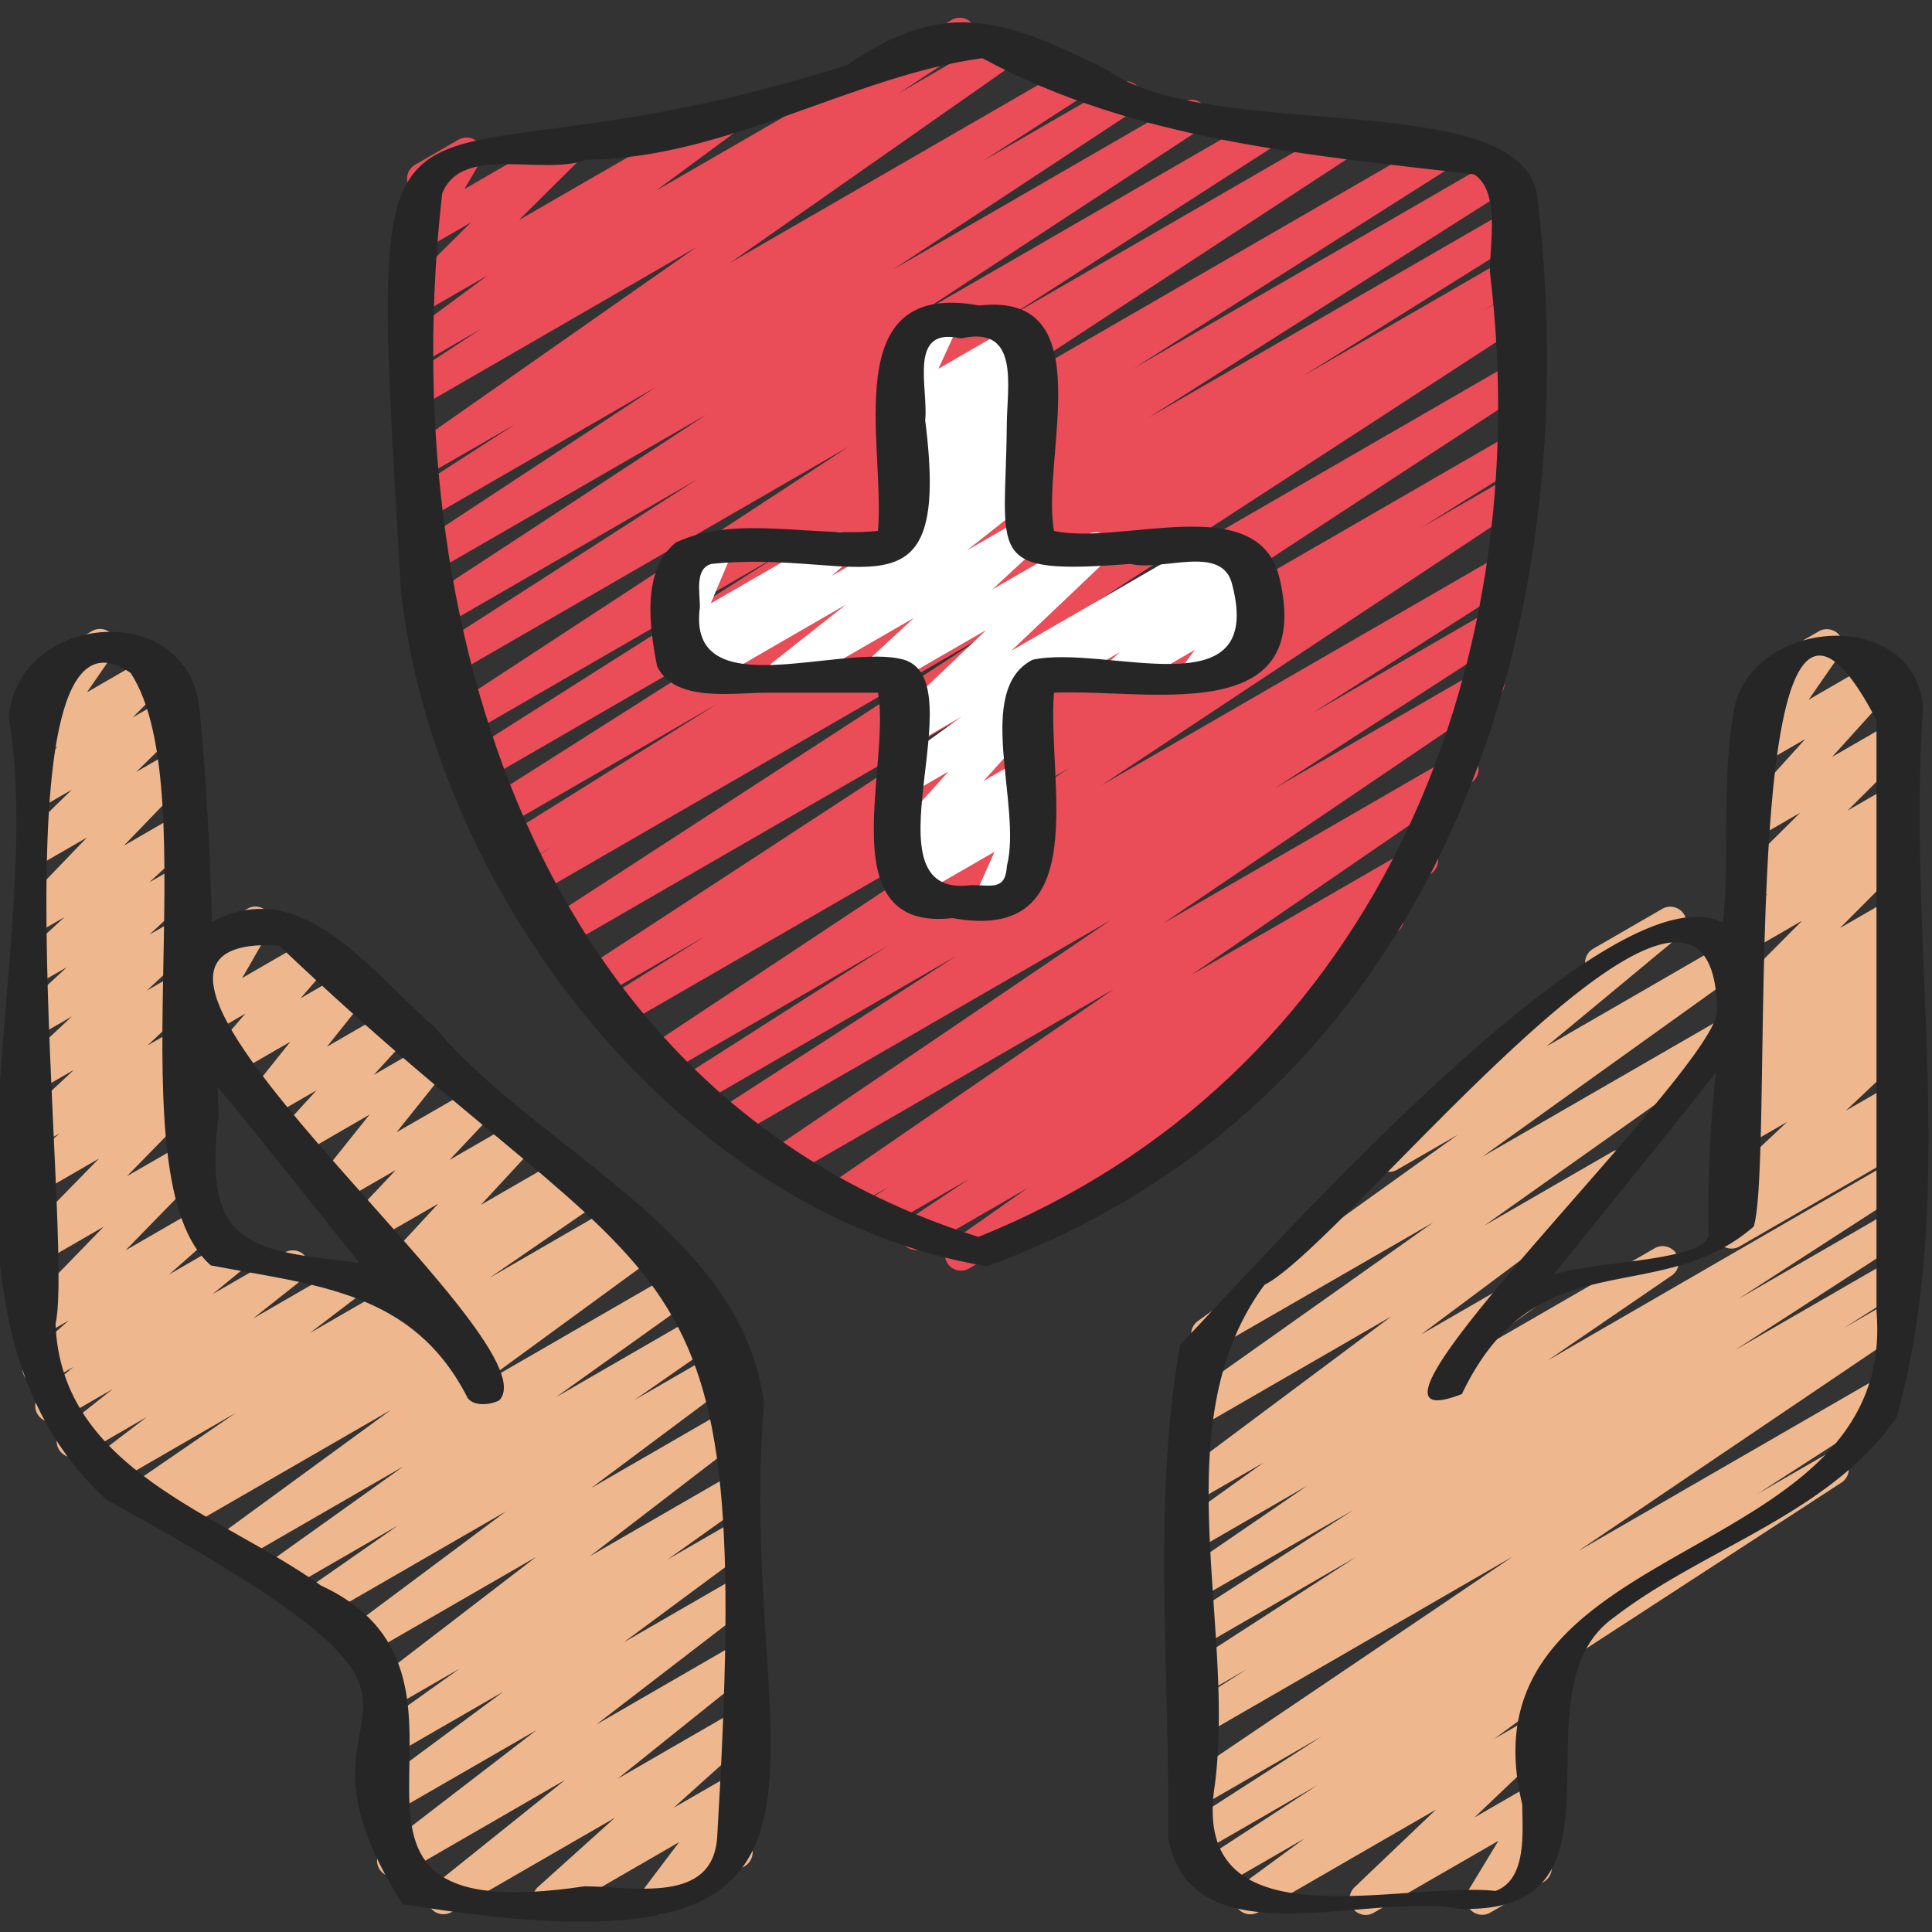
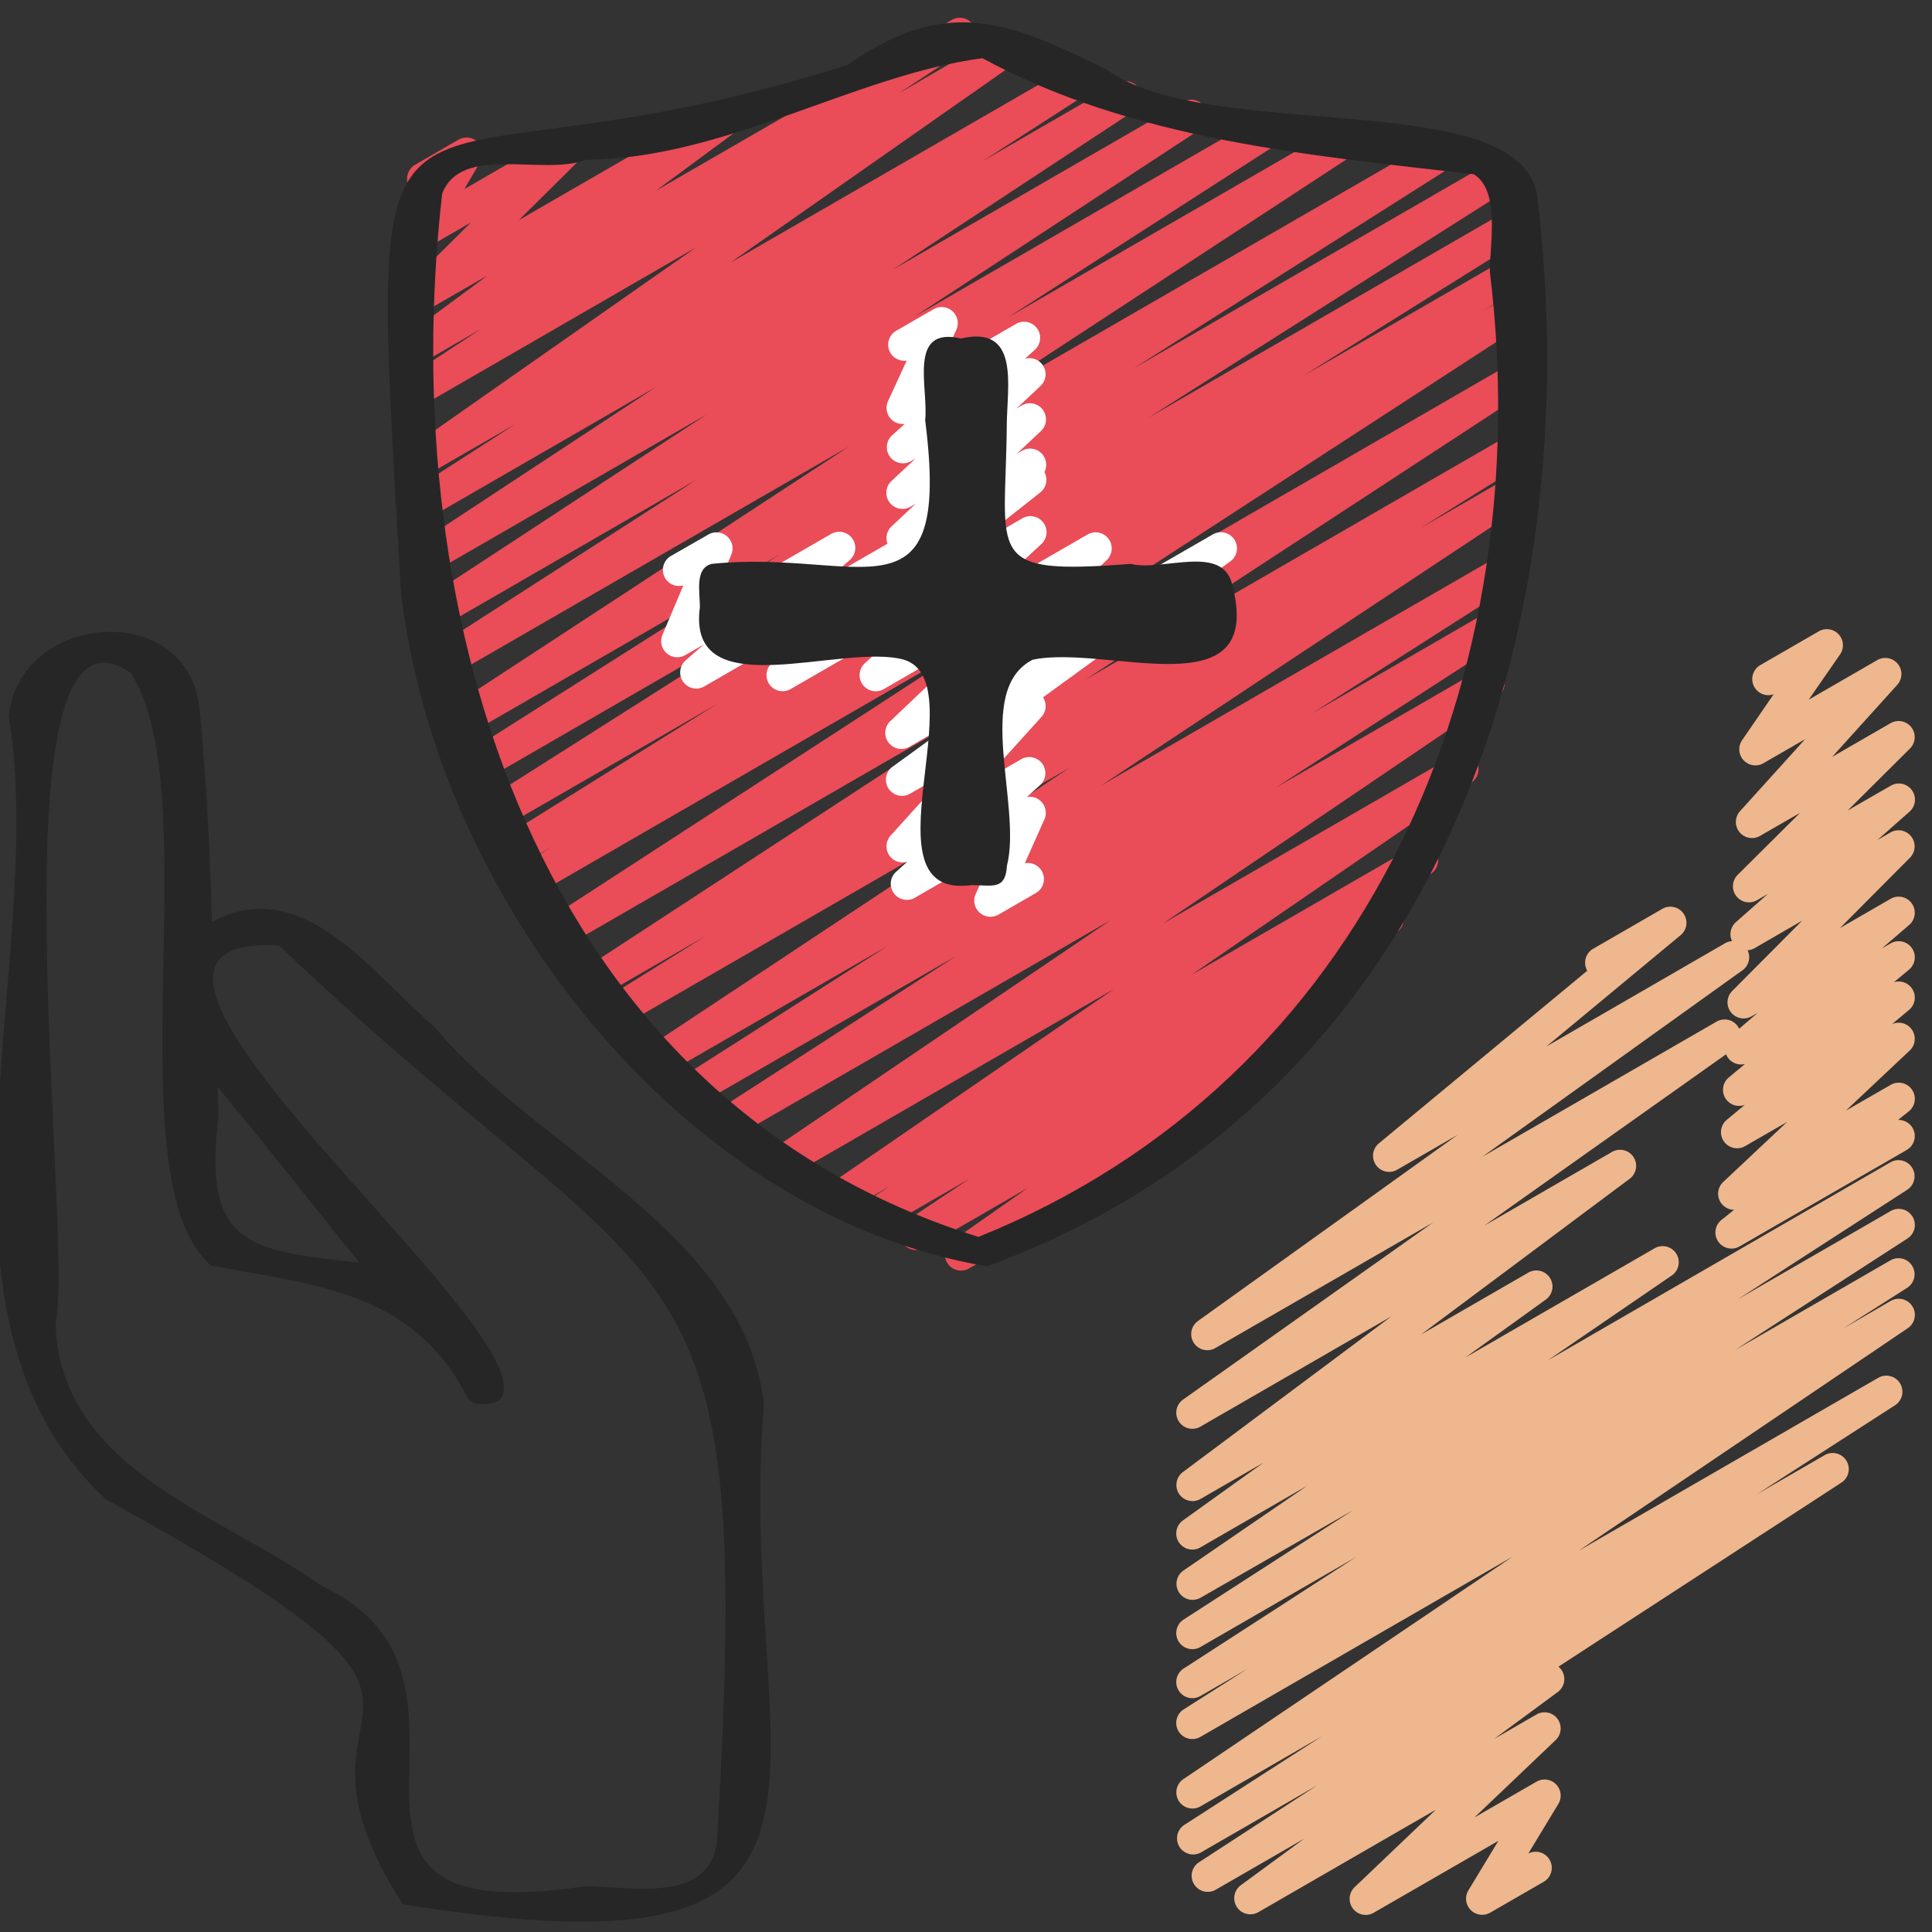
<svg xmlns="http://www.w3.org/2000/svg" id="Icons" height="512" viewBox="0 0 60 60" width="512">
  <rect x="0" y="0" width="60" height="60" fill="#333333" stroke="none" />
  <g fill="#eeb78e">
-     <path d="m12.331 40a.5.5 0 0 1 -.367-.84l1.643-1.776-2.1 1.211a.5.5 0 0 1 -.614-.776l1.4-1.484-1.775 1.025a.5.5 0 0 1 -.641-.745l1.6-2-2.161 1.25a.5.5 0 0 1 -.616-.765l1.13-1.239-1.45.837a.5.5 0 0 1 -.642-.744l1.277-1.6-1.722.993a.5.5 0 0 1 -.629-.759l.954-1.108-1.208.7a.5.5 0 0 1 -.683-.682l.844-1.468-.071.03a.5.5 0 0 1 -.5-.867l1.683-.971a.5.5 0 0 1 .683.683l-.844 1.468 2.143-1.238a.5.5 0 0 1 .629.76l-.957 1.105 1.453-.839a.5.5 0 0 1 .642.744l-1.276 1.6 1.967-1.136a.5.5 0 0 1 .619.769l-1.131 1.241 1.664-.961a.5.5 0 0 1 .641.745l-1.6 2 2.43-1.4a.5.5 0 0 1 .614.775l-1.4 1.486 2-1.155a.5.5 0 0 1 .617.773l-1.642 1.776 2.341-1.352a.5.5 0 0 1 .5.866l-5.2 3a.5.5 0 0 1 -.245.068z" />
-     <path d="m17.045 59.47a.5.5 0 0 1 -.334-.872l2.383-2.144-5.076 2.93a.5.5 0 0 1 -.563-.822l4.1-3.288-5.1 2.946a.5.5 0 0 1 -.554-.829l4.758-3.659-4.379 2.526a.5.5 0 0 1 -.548-.834l3.9-2.888-3.352 1.934a.5.5 0 0 1 -.541-.84l2.532-1.808-2.024 1.168a.5.5 0 0 1 -.555-.829l4.954-3.806-5.146 2.97a.5.5 0 0 1 -.549-.833l4.763-3.555-5.694 3.287a.5.5 0 0 1 -.537-.843l2.881-2.008-3.6 2.08a.5.5 0 0 1 -.54-.84l4.307-3.074-5.231 3.019a.5.5 0 0 1 -.545-.836l5.382-3.933-6.5 3.751a.5.5 0 0 1 -.527-.85l.346-.229-.814.47a.5.5 0 0 1 -.533-.845l3.218-2.21-3.91 2.257a.5.5 0 0 1 -.554-.83l1.7-1.3-2.052 1.188a.5.5 0 0 1 -.562-.824l1.551-1.229-1.65.953a.5.5 0 0 1 -.568-.82l1-.818-.834.482a.5.5 0 0 1 -.581-.808l1.264-1.116-.851.489a.5.5 0 0 1 -.608-.781l2.545-2.619-1.937 1.116a.5.5 0 0 1 -.607-.782l2.4-2.453-1.793 1.036a.5.5 0 0 1 -.58-.808l1.147-1.009-.567.326a.5.5 0 0 1 -.591-.8l1.605-1.5-1.014.585a.5.5 0 0 1 -.592-.8l1.543-1.443-.951.549a.5.5 0 0 1 -.652-.136.5.5 0 0 1 .062-.661l1.385-1.281-.8.459a.5.5 0 0 1 -.59-.8l1.315-1.215-.72.417a.5.5 0 0 1 -.61-.78l2.03-2.11-1.422.821a.5.5 0 0 1 -.6-.791l1.55-1.514-.951.55a.5.5 0 0 1 -.6-.788l1.123-1.109-.516.3a.5.5 0 0 1 -.662-.717l.854-1.239a.508.508 0 0 1 -.525-.242.5.5 0 0 1 .179-.681l1.724-1a.5.5 0 0 1 .662.717l-.816 1.183 1.937-1.118a.5.5 0 0 1 .6.788l-1.117 1.111 1.06-.612a.5.5 0 0 1 .6.791l-1.55 1.514 1.039-.6a.5.5 0 0 1 .61.78l-2.032 2.109 1.515-.875a.5.5 0 0 1 .59.8l-1.312 1.212.8-.46a.5.5 0 0 1 .589.8l-1.389 1.286.87-.5a.5.5 0 0 1 .592.8l-1.542 1.438 1.028-.594a.5.5 0 0 1 .591.8l-1.6 1.5 1.091-.63a.5.5 0 0 1 .581.808l-1.151 1.01.635-.367a.5.5 0 0 1 .608.782l-2.4 2.454 1.9-1.094a.5.5 0 0 1 .608.781l-2.551 2.616 2.04-1.178a.5.5 0 0 1 .581.808l-1.263 1.116 1.781-1.028a.5.5 0 0 1 .567.819l-1 .82 2.236-1.287a.5.5 0 0 1 .561.825l-1.547 1.225 2.911-1.679a.5.5 0 0 1 .553.83l-1.7 1.3 8.267-4.772a.5.5 0 0 1 .533.845l-3.22 2.213 3.7-2.139a.5.5 0 0 1 .527.849l-.337.224.605-.35a.5.5 0 0 1 .545.836l-5.38 3.932 6.163-3.559a.5.5 0 0 1 .54.84l-4.3 3.073 4.79-2.766a.5.5 0 0 1 .536.843l-2.889 2.011 2.869-1.656a.5.5 0 0 1 .549.833l-4.763 3.557 4.366-2.521a.5.5 0 0 1 .554.829l-4.953 3.806 4.4-2.539a.5.5 0 0 1 .541.84l-2.528 1.8 1.987-1.147a.5.5 0 0 1 .548.834l-3.9 2.888 3.351-1.934a.5.5 0 0 1 .554.829l-4.757 3.658 4.2-2.427a.5.5 0 0 1 .562.822l-4.1 3.289 3.537-2.041a.5.5 0 0 1 .584.8l-2.382 2.142 1.8-1.037a.5.5 0 0 1 .649.734l-1.1 1.457.374-.215a.5.5 0 0 1 .5.865l-2.502 1.453a.5.5 0 0 1 -.65-.733l1.1-1.457-3.79 2.19a.49.49 0 0 1 -.255.07z" />
    <path d="m42.415 59.47a.5.5 0 0 1 -.345-.863l2.524-2.407-5.519 3.187a.5.5 0 0 1 -.546-.835l1.978-1.452-2.763 1.594a.5.5 0 0 1 -.522-.851l3.688-2.4-3.622 2.091a.5.5 0 0 1 -.52-.852l4.28-2.758-3.768 2.176a.5.5 0 0 1 -.53-.847l10.227-6.911-9.7 5.6a.5.5 0 0 1 -.518-.855l1.978-1.257-1.46.843a.5.5 0 0 1 -.521-.853l5.363-3.469-4.842 2.8a.5.5 0 0 1 -.521-.853l5.267-3.4-4.743 2.724a.5.5 0 0 1 -.532-.845l3.852-2.639-3.32 1.918a.5.5 0 0 1 -.542-.839l2.5-1.792-1.958 1.128a.5.5 0 0 1 -.549-.833l6.482-4.84-5.933 3.426a.5.5 0 0 1 -.539-.841l7.766-5.5-6.767 3.902a.5.5 0 0 1 -.541-.839l8.07-5.785-1.879 1.084a.5.5 0 0 1 -.57-.817l6.473-5.363a.5.5 0 0 1 .184-.682l2.147-1.24a.5.5 0 0 1 .569.818l-4.169 3.457 5.538-3.2a.5.5 0 0 1 .542.84l-8.071 5.786 7.279-4.2a.5.5 0 0 1 .54.84l-7.76 5.5 3.974-2.294a.5.5 0 0 1 .549.833l-6.482 4.839 3.336-1.925a.5.5 0 0 1 .542.838l-2.5 1.8 5.881-3.394a.5.5 0 0 1 .532.845l-3.857 2.64 10.653-6.158a.5.5 0 0 1 .521.852l-5.267 3.406 4.746-2.74a.5.5 0 0 1 .521.853l-5.352 3.463 4.831-2.789a.5.5 0 0 1 .518.854l-1.994 1.267 1.476-.856a.5.5 0 0 1 .53.847l-10.229 6.917 9.319-5.38a.5.5 0 0 1 .52.853l-4.289 2.763 2.093-1.208a.5.5 0 0 1 .523.852l-8.787 5.715a.527.527 0 0 1 .1.113.5.5 0 0 1 -.123.676l-1.969 1.452 1.312-.757a.5.5 0 0 1 .594.795l-2.524 2.405 1.93-1.113a.5.5 0 0 1 .677.691l-.934 1.542a.5.5 0 0 1 .471.882l-1.656.955a.5.5 0 0 1 -.677-.691l.932-1.539-3.868 2.23a.49.49 0 0 1 -.25.07z" />
    <path d="m53.773 38.776a.5.5 0 0 1 -.312-.89l.393-.314a.5.5 0 0 1 -.339-.864l1.985-1.865-1.3.749a.5.5 0 0 1 -.57-.818l.556-.461a.5.5 0 0 1 -.494-.854l.5-.416a.5.5 0 0 1 -.448-.864l.844-.726-.2.115a.5.5 0 0 1 -.6-.785l2.179-2.19-1.475.852a.5.5 0 0 1 -.581-.808l.994-.878-.342.2a.5.5 0 0 1 -.6-.788l1.94-1.928-1.244.717a.5.5 0 0 1 -.621-.768l2.022-2.237-1.294.747a.5.5 0 0 1 -.662-.717l.978-1.424a.5.5 0 0 1 -.413-.906l1.814-1.048a.5.5 0 0 1 .662.717l-.975 1.406 2.13-1.23a.5.5 0 0 1 .621.768l-2.021 2.237 1.82-1.05a.5.5 0 0 1 .6.787l-1.939 1.929 1.339-.771a.5.5 0 0 1 .581.808l-.994.878.413-.239a.5.5 0 0 1 .6.786l-2.178 2.189 1.574-.909a.5.5 0 0 1 .576.812l-.847.728.271-.156a.5.5 0 0 1 .569.818l-.469.389a.5.5 0 0 1 .47.861l-.532.443a.5.5 0 0 1 .554.817l-1.983 1.867 1.391-.8a.5.5 0 0 1 .562.824l-.332.264a.507.507 0 0 1 .452.25.5.5 0 0 1 -.182.683l-5.2 3a.491.491 0 0 1 -.243.063z" />
  </g>
  <path d="m29.843 39.46a.5.5 0 0 1 -.287-.909l2.365-1.66-3.228 1.863a.5.5 0 0 1 -.527-.849l1.934-1.292-2.59 1.495a.5.5 0 0 1 -.523-.852l.639-.413-1.184.682a.5.5 0 0 1 -.533-.844l8.683-5.964-9.96 5.75a.5.5 0 0 1 -.53-.847l10.384-7.04-11.576 6.683a.5.5 0 0 1 -.521-.853l7.311-4.725-7.98 4.607a.5.5 0 0 1 -.519-.854l6.355-4.055-6.861 3.961a.5.5 0 0 1 -.526-.85l13.043-8.646-13.898 8.021a.5.5 0 0 1 -.514-.856l3.123-1.95-3.335 1.926a.5.5 0 0 1 -.524-.851l13.524-8.838-14.125 8.152a.5.5 0 0 1 -.523-.852l13.706-8.9-14.146 8.171a.5.5 0 0 1 -.513-.859l1.164-.717-1.151.662a.5.5 0 0 1 -.515-.857l6.778-4.233-6.816 3.933a.5.5 0 0 1 -.517-.855l11.341-7.2-11.417 6.598a.5.5 0 0 1 -.518-.855l9.9-6.278-9.868 5.7a.5.5 0 0 1 -.523-.851l12.516-8.19-12.482 7.204a.5.5 0 0 1 -.521-.853l8.271-5.32-8.041 4.643a.5.5 0 0 1 -.525-.851l8.879-5.819-8.56 4.942a.5.5 0 0 1 -.525-.851l7.5-4.935-7.066 4.08a.5.5 0 0 1 -.521-.854l3.236-2.084-2.726 1.57a.5.5 0 0 1 -.537-.843l8.871-6.213-8.334 4.815a.5.5 0 0 1 -.524-.851l2.181-1.433-1.657.957a.5.5 0 0 1 -.548-.835l2.409-1.783-1.861 1.071a.5.5 0 0 1 -.6-.788l1.945-1.929-1.343.776a.5.5 0 0 1 -.682-.685l.558-.951a.552.552 0 0 1 -.449-.25.5.5 0 0 1 .183-.683l1.347-.778a.5.5 0 0 1 .681.686l-.5.849 3.043-1.758a.5.5 0 0 1 .6.788l-1.945 1.93 6.124-3.533a.5.5 0 0 1 .548.835l-2.411 1.782 9.182-5.3a.5.5 0 0 1 .524.851l-2.175 1.432 3.107-1.8a.5.5 0 0 1 .537.843l-8.875 6.217 10.552-6.093a.5.5 0 0 1 .521.854l-3.229 2.079 4.184-2.415a.5.5 0 0 1 .524.851l-7.505 4.939 9.017-5.206a.5.5 0 0 1 .525.851l-8.868 5.815 10.661-6.158a.5.5 0 0 1 .52.854l-8.273 5.325 10.08-5.82a.5.5 0 0 1 .523.852l-12.511 8.189 15.19-8.77a.5.5 0 0 1 .518.855l-9.894 6.274 11.286-6.52a.5.5 0 0 1 .518.855l-11.349 7.2 11.051-6.379a.5.5 0 0 1 .514.858l-6.763 4.224 6.249-3.608a.5.5 0 0 1 .512.859l-1.182.729.67-.387a.5.5 0 0 1 .522.852l-13.7 8.9 13.178-7.613a.5.5 0 0 1 .523.851l-13.522 8.843 13-7.506a.5.5 0 0 1 .514.858l-3.119 1.948 2.6-1.5a.5.5 0 0 1 .526.849l-13.042 8.644 12.4-7.159a.5.5 0 0 1 .518.855l-6.355 4.055 5.613-3.244a.5.5 0 0 1 .521.853l-7.3 4.722 6.382-3.685a.5.5 0 0 1 .53.847l-10.389 7.043 9.03-5.214a.5.5 0 0 1 .534.846l-8.684 5.963 6.9-3.983a.5.5 0 0 1 .523.853l-1.37.888a.508.508 0 0 1 .47.234.5.5 0 0 1 -.147.68l-2.061 1.377a.5.5 0 0 1 .446.884l-3.469 2.434a.5.5 0 0 1 .162.924l-8.36 4.827a.5.5 0 0 1 -.251.067z" fill="#ea4c58" />
-   <path d="m32.475 21.5a.5.5 0 0 1 -.25-.934l6.266-3.618a.5.5 0 0 1 .583.806l-.416.371.062-.036a.5.5 0 0 1 .65.733l-.446.6a.493.493 0 0 1 .478.248.5.5 0 0 1 -.182.683l-1.835 1.059a.5.5 0 0 1 -.651-.732l.377-.5-2.162 1.248a.5.5 0 0 1 -.583-.806l.415-.37-2.056 1.188a.5.5 0 0 1 -.25.06z" fill="#fff" />
  <path d="m30.755 28.47a.5.5 0 0 1 -.457-.7l.588-1.317-2.486 1.434a.5.5 0 0 1 -.584-.8l.358-.324a.5.5 0 0 1 -.514-.814l1.8-1.991-1.193.689a.5.5 0 0 1 -.544-.838l2.136-1.551-1.6.924a.5.5 0 0 1 -.595-.8l2.962-2.815-3.179 1.833a.5.5 0 0 1 -.59-.8l1.525-1.411-3.829 2.211a.5.5 0 0 1 -.56-.825l2.279-1.8-4.4 2.543a.5.5 0 0 1 -.579-.809l.571-.5-.58.335a.5.5 0 0 1 -.711-.627l.649-1.537a.5.5 0 0 1 -.384-.915l1.162-.665a.5.5 0 0 1 .711.627l-.639 1.514 3.742-2.16a.5.5 0 0 1 .579.809l-.572.5 5.921-3.419a.5.5 0 0 1 .56.826l-2.279 1.8 1.727-1a.5.5 0 0 1 .59.8l-1.525 1.411 2.96-1.709a.5.5 0 0 1 .595.795l-2.962 2.815 6.253-3.61a.5.5 0 0 1 .544.838l-5.813 4.219a.5.5 0 0 1 -.049.609l-1.8 1.99 1.183-.683a.5.5 0 0 1 .585.8l-.42.379a.5.5 0 0 1 .542.7l-.607 1.359a.5.5 0 0 1 .346.923l-1.161.671a.5.5 0 0 1 -.256.066z" fill="#fff" />
  <path d="m28.03 17.211a.5.5 0 0 1 -.341-.865l.747-.7-.156.089a.5.5 0 0 1 -.591-.8l.744-.694-.153.087a.5.5 0 0 1 -.585-.8l.406-.365a.5.5 0 0 1 -.525-.7l.582-1.264a.508.508 0 0 1 -.508-.244.5.5 0 0 1 .183-.683l1.167-.672a.5.5 0 0 1 .7.642l-.557 1.211 2.421-1.4a.5.5 0 0 1 .585.8l-.32.29a.5.5 0 0 1 .484.844l-.744.7.161-.094a.5.5 0 0 1 .591.8l-.746.7.162-.093a.5.5 0 1 1 .5.866l-3.957 2.279a.5.5 0 0 1 -.25.066z" fill="#fff" />
-   <path d="m53.892 21.843c-.455 2.2-.153 4.582-.383 6.818-3.462-1.828-14.124 10.264-16.858 13.1-.88 4.944-.306 10.247-.376 15.287.689 3.9 6.23 1.691 9.024 2.23 5.8.219 1.559-6.74 4.825-9.048 2.822-2.176 6.7-3.2 8.777-6.218 1.966-7.01.3-14.766.824-22.036-.288-3.112-5.1-2.796-5.833-.133zm-.836 16.431c.133.926-3.831.885-4.825 1.331 1.687-2.1 3.395-4.182 5.059-6.3a40.916 40.916 0 0 0 -.234 4.969zm5.22 2.452c.675 8.049-13.07 6.815-11 15.315 0 .828.159 2.32-.83 2.683-2.995-.307-9.5 1.741-8.721-3.271.66-5.051-1.634-11.25 1.546-15.553 2.505-1.237 13.936-16 14.054-8.543.175 1.686-12.7 13.8-7.925 11.936 2.323-4.859 6.067-2.608 9.062-5.2.7-2.2-.71-24.417 3.814-15.727z" fill="#262626" />
  <path d="m3.3 46.571c13.634 7.483 4.568 5.3 9.205 12.564 15.8 2.573 10.294-4.173 11.22-15.541-.649-5.354-7.014-7.845-10.246-11.718-1.923-1.628-4.061-4.757-6.894-3.251-.072-2.213-.169-4.424-.389-6.61-.346-3.435-5.621-3.009-5.921.241 1.246 7.694-3.216 18.573 3.025 24.315zm3.49-11.945c-.013-.289-.02-.581-.032-.871 1.5 1.8 2.925 3.639 4.4 5.456-3.511-.378-4.864-.558-4.368-4.585zm-2.731-13.726c2.441 3.754-.593 15.727 2.492 18.4 3.3.625 6.3.807 7.977 4.125.214.264.707.2.974.068 1.846-1.907-14.485-14.563-6.835-14.13 12.349 11.754 14.761 8.257 13.607 27.673-.123 2.13-2.622 1.545-4.121 1.545-9.94 1.487-1.858-6.414-8.179-9.337-3.131-2.244-8.083-3.579-8.249-8.13.61-2.682-2.134-23.338 2.334-20.214z" fill="#262626" />
  <path d="m12.45 18.362c1.065 9.455 8.687 19.368 18.2 20.964 13.893-5.083 18.746-19.6 17.083-33.307-.654-3.355-10.144-1.547-13.346-3.846-3.087-1.527-4.977-2.31-8.076-.151-14.938 4.734-14.938-2.499-13.861 16.34zm1.282-12.352c.609-1.55 3.12-.532 4.477-1.049 4.309-.03 8.353-2.632 12.3-3.154 4.691 2.545 10.135 3.009 15.264 3.606.821.506.495 2.176.495 3.017 1.528 12.5-3.714 25.078-15.881 29.983-13.794-4.313-18.148-19.258-16.655-32.403z" fill="#262626" />
-   <path d="m23.788 21.512h3.479c.415 2.268-1.525 7.436 2.318 7 4.441.814 2.916-4.3 3.148-7 2.938-.129 8.114 1.137 7-3.573-.661-2.74-4.914-.989-7-1.451-.415-2.268 1.525-7.436-2.318-7-4.441-.814-2.916 4.3-3.148 7-2.014.211-4.4-.519-6.275.358-1.077.858-.82 2.654-.585 3.847.553 1.135 2.348.819 3.381.819zm-1.689-4c4.617-.476 7.462 2.031 6.633-4.46.109-.994-.556-2.928 1.111-2.54 1.835-.425 1.434 1.467 1.424 2.66-.033 4.12-.758 4.694 3.844 4.34.988.249 2.867-.646 3.16.659 1.016 3.928-3.893 1.829-6.2 2.317-1.844.942-.324 4.53-.8 6.4-.046.771-.455.6-1.11.6-3.431.466.169-6.307-2.088-7-1.916-.54-6.761 1.515-6.337-1.636-.003-.475-.162-1.204.364-1.34z" fill="#262626" />
+   <path d="m23.788 21.512h3.479zm-1.689-4c4.617-.476 7.462 2.031 6.633-4.46.109-.994-.556-2.928 1.111-2.54 1.835-.425 1.434 1.467 1.424 2.66-.033 4.12-.758 4.694 3.844 4.34.988.249 2.867-.646 3.16.659 1.016 3.928-3.893 1.829-6.2 2.317-1.844.942-.324 4.53-.8 6.4-.046.771-.455.6-1.11.6-3.431.466.169-6.307-2.088-7-1.916-.54-6.761 1.515-6.337-1.636-.003-.475-.162-1.204.364-1.34z" fill="#262626" />
</svg>